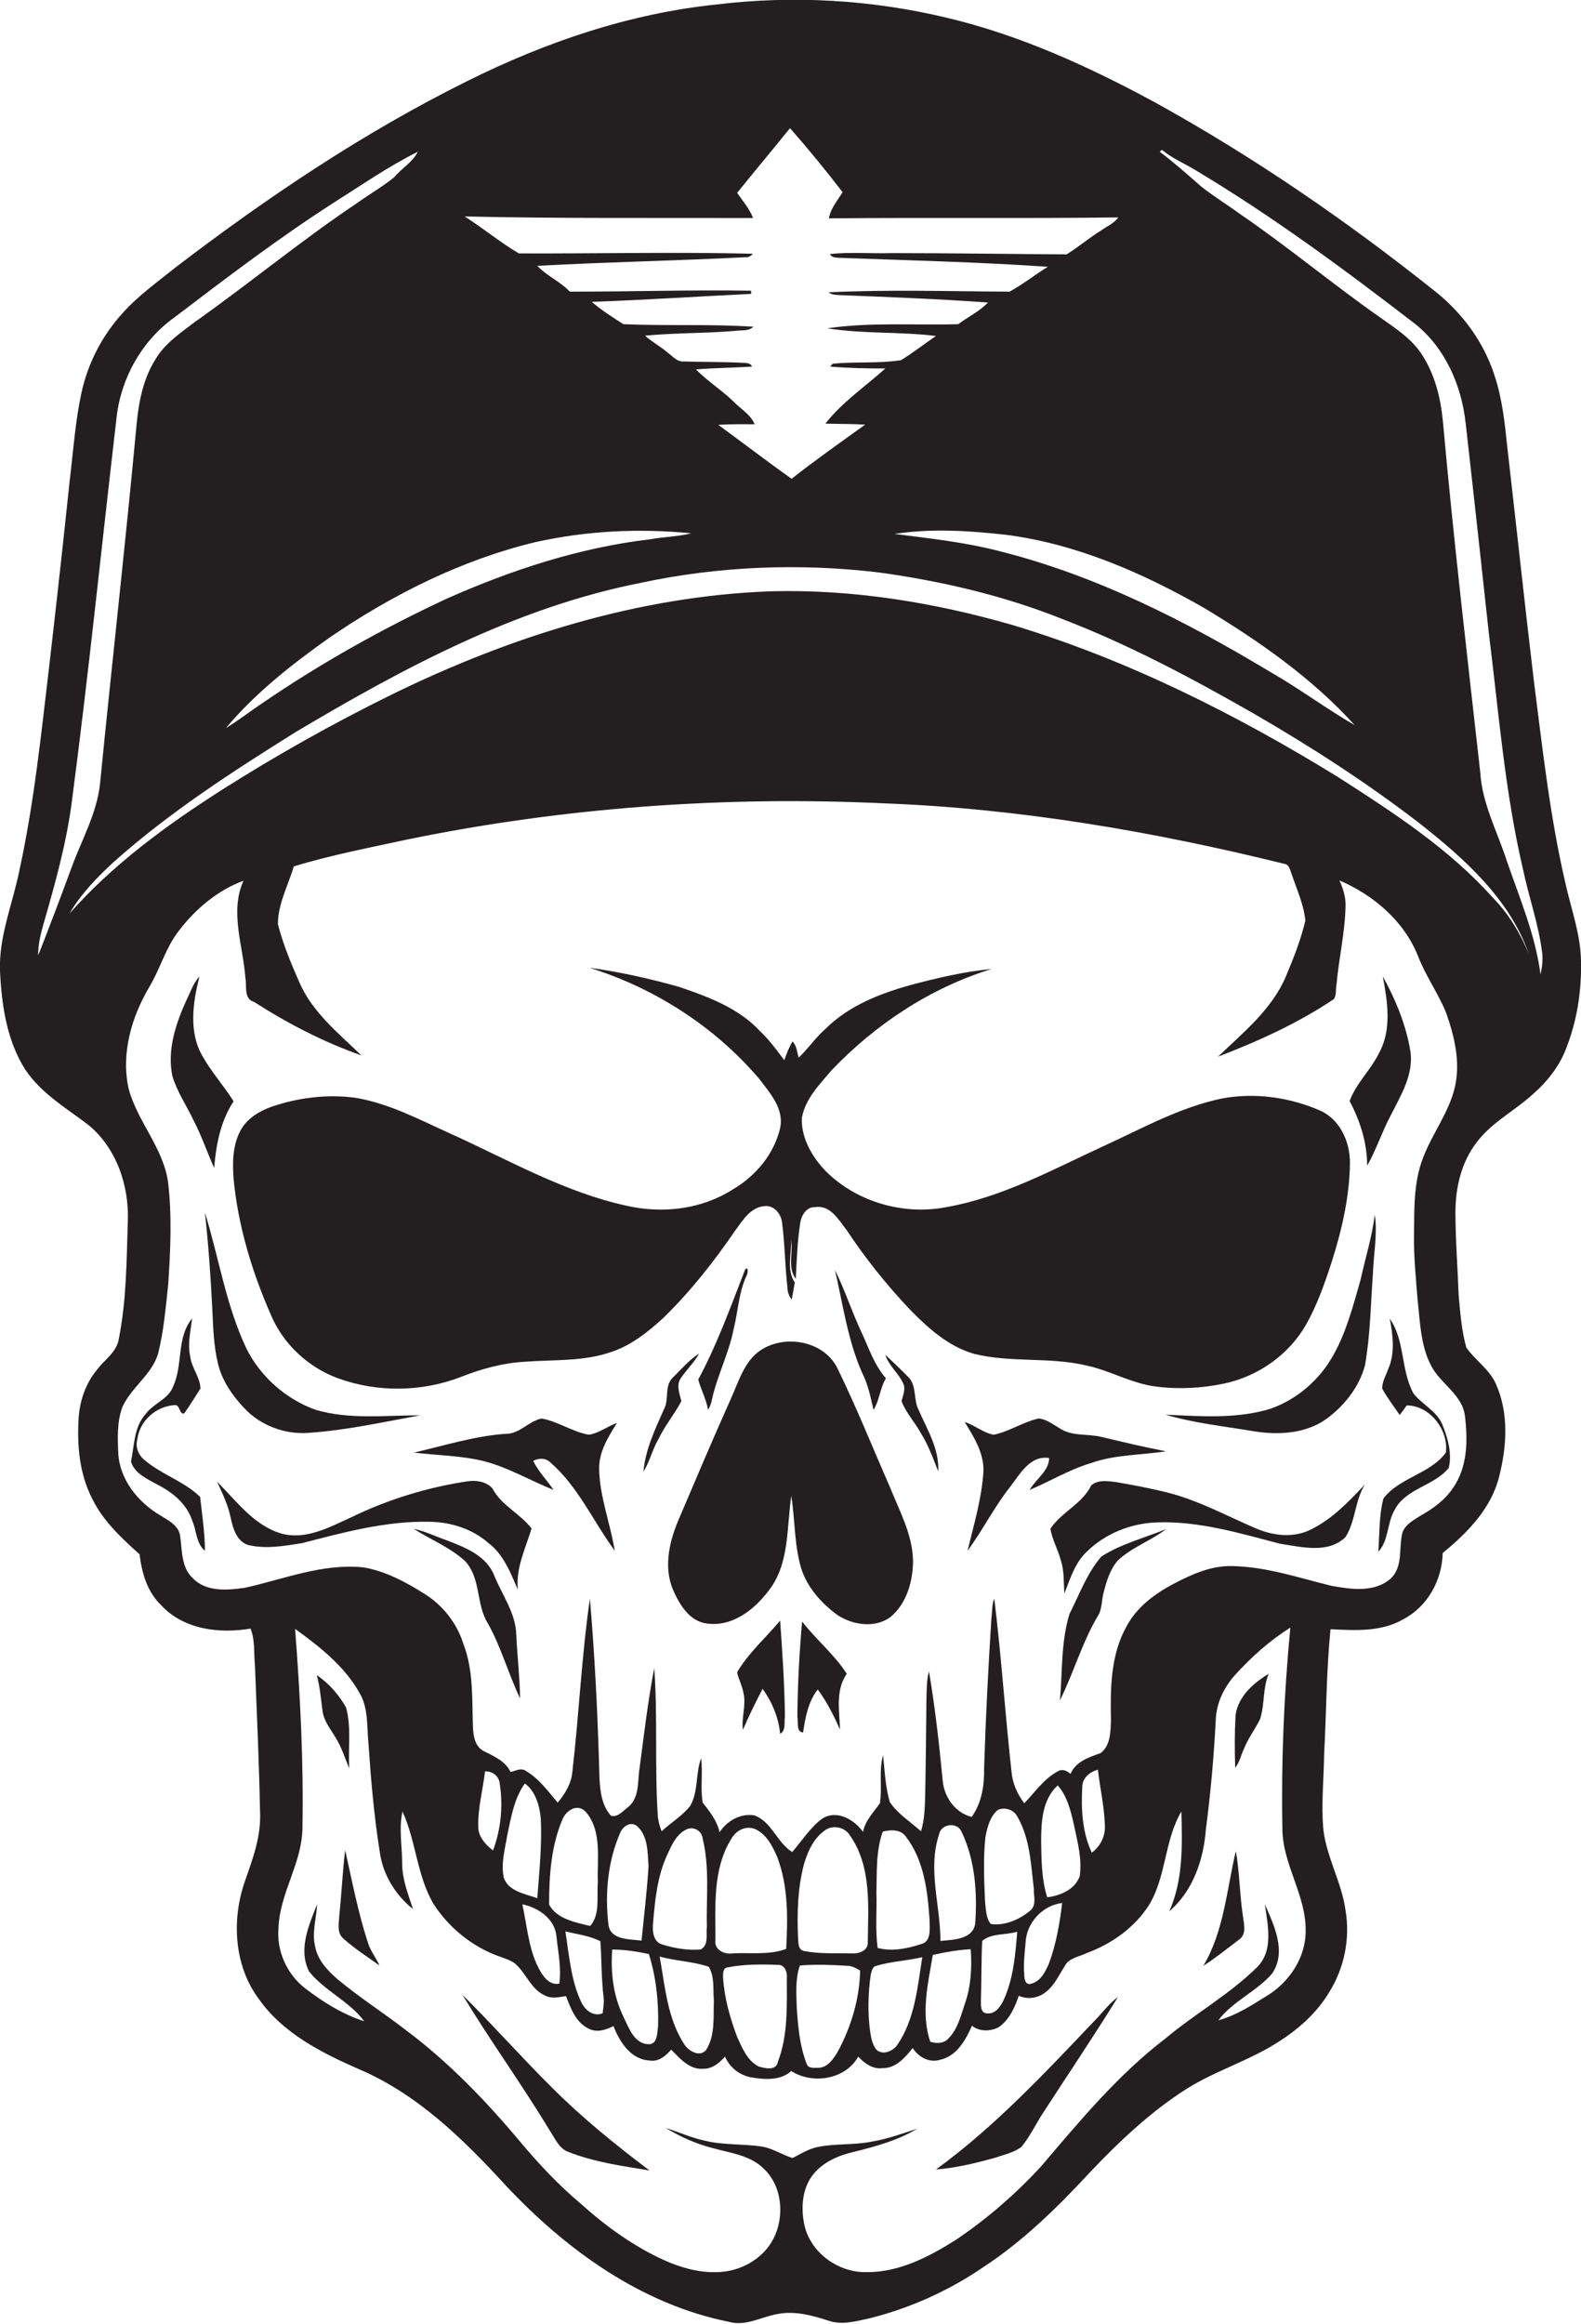
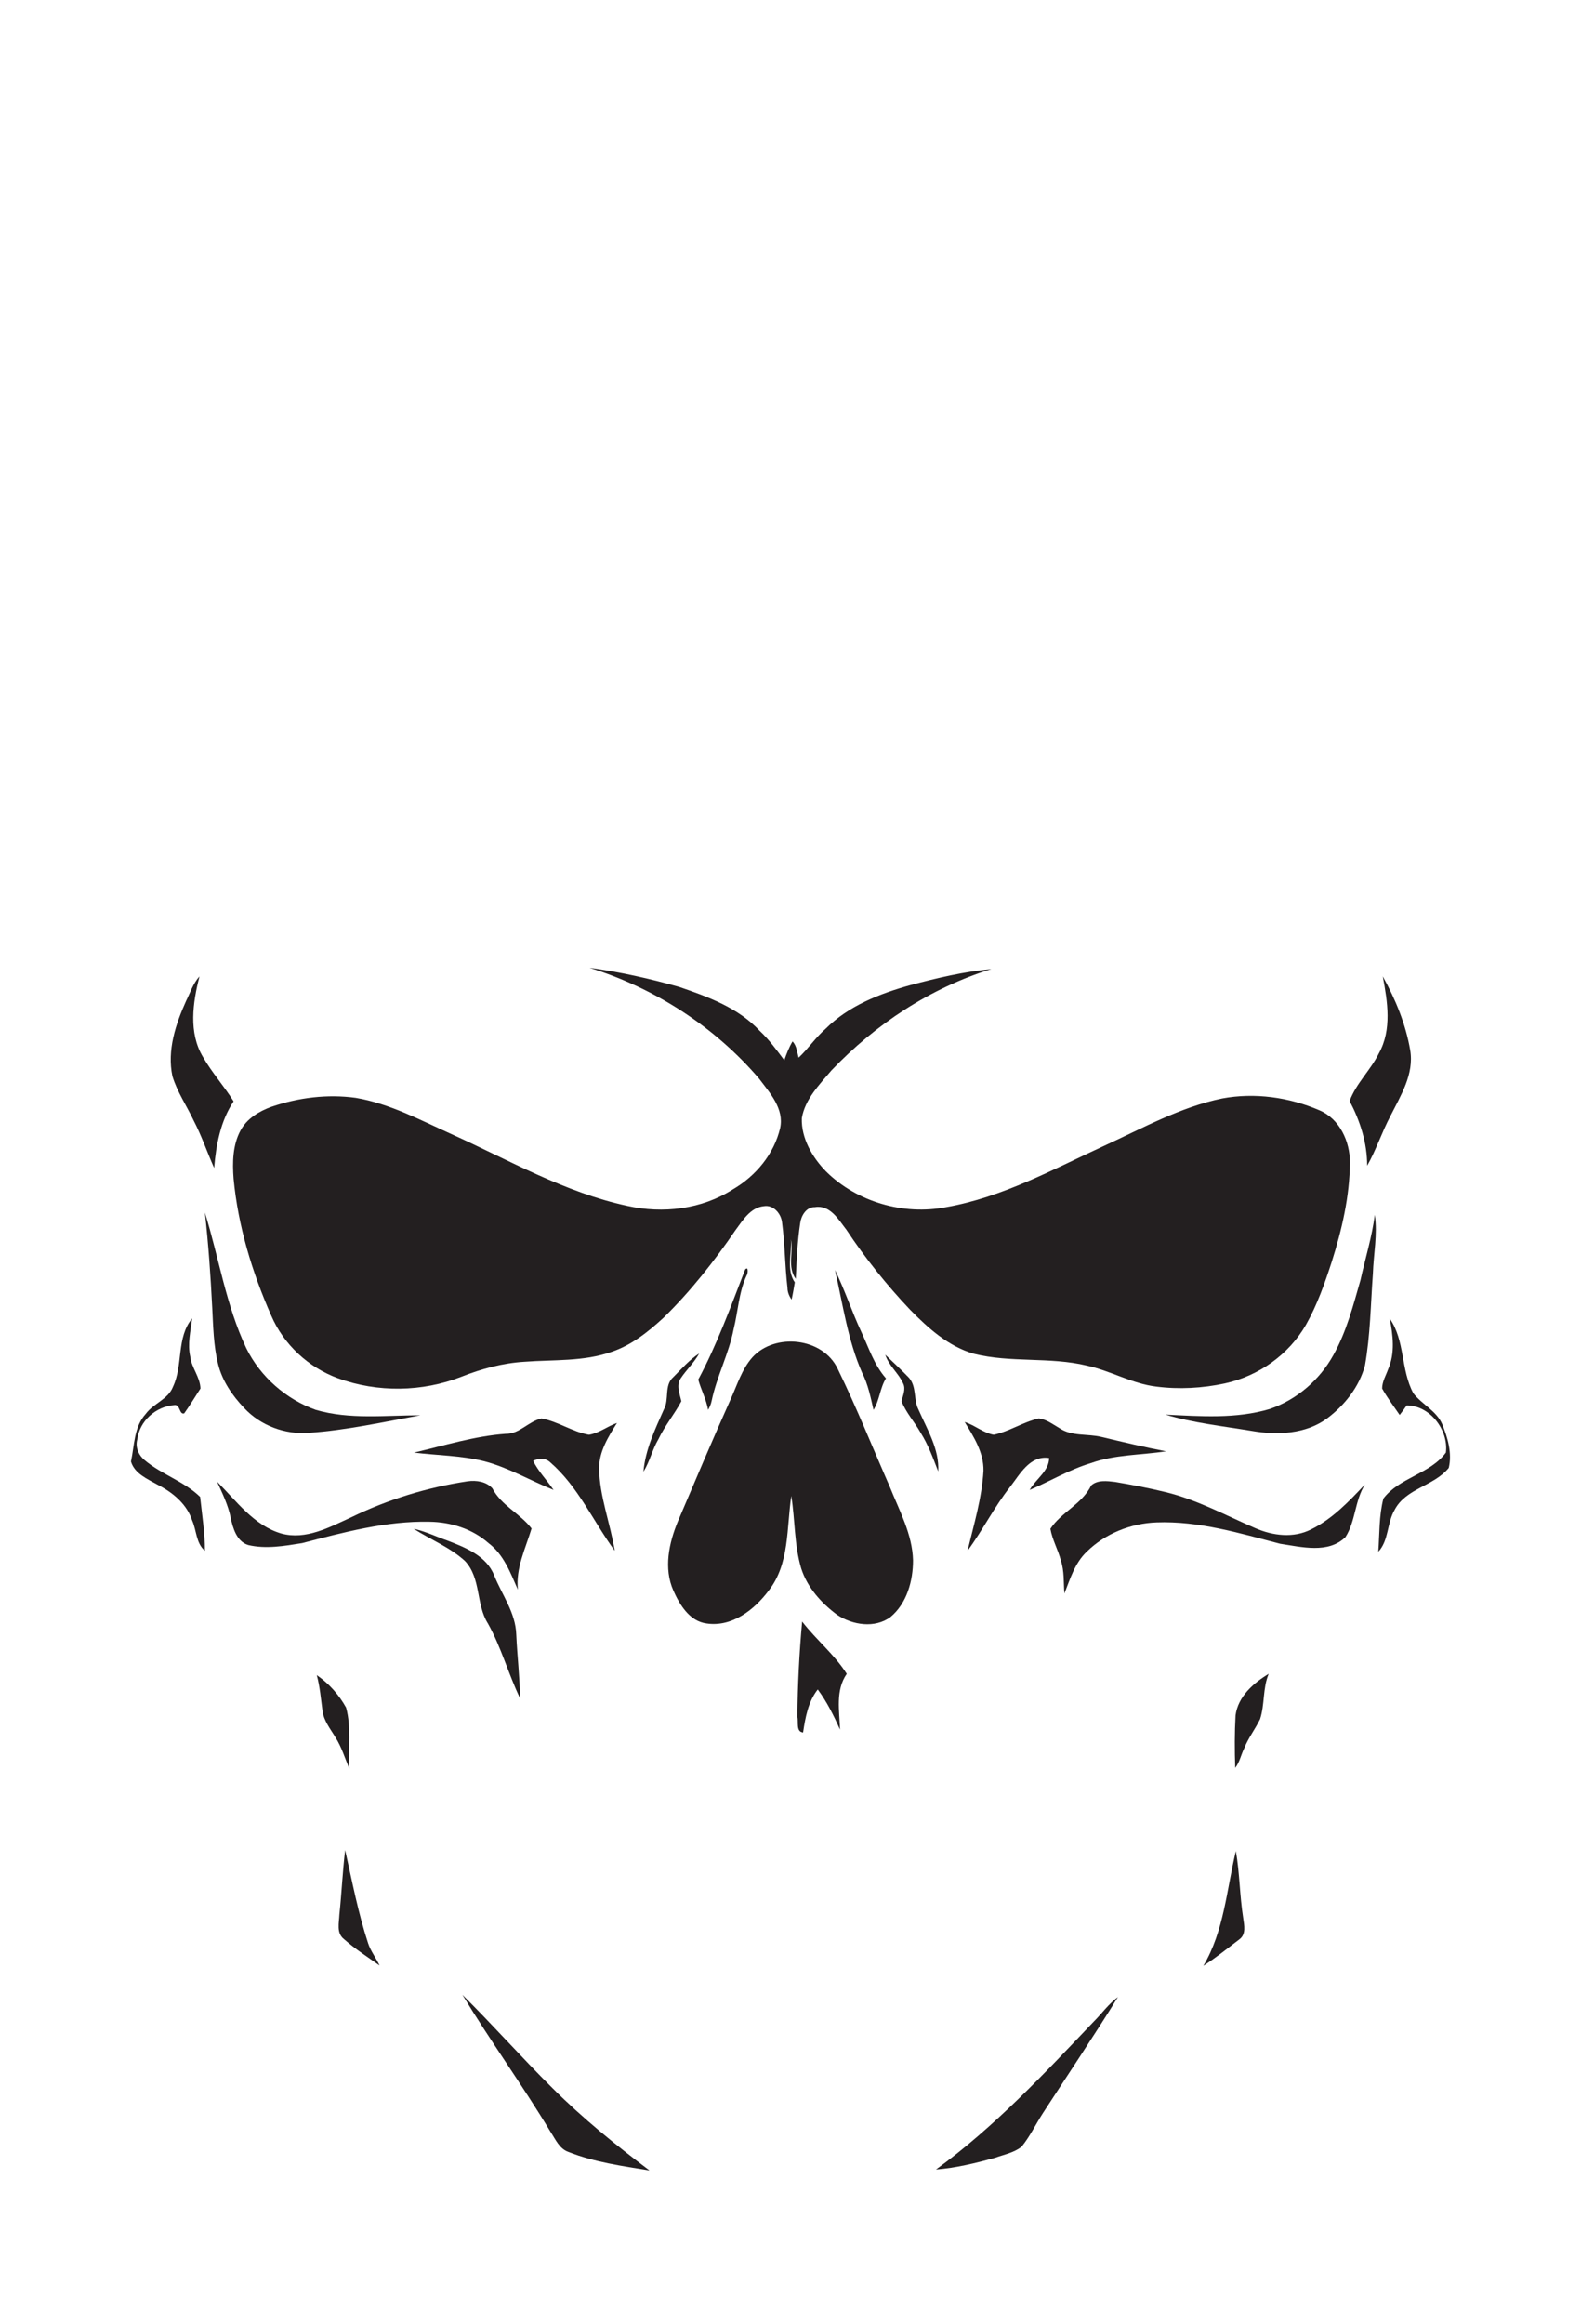
<svg xmlns="http://www.w3.org/2000/svg" version="1.1" id="Layer_1" x="0px" y="0px" viewBox="0 0 496.1 729.1" style="enable-background:new 0 0 496.1 729.1;" xml:space="preserve">
  <style type="text/css">
	.st0{fill:#231F20;}
</style>
  <g>
-     <path class="st0" d="M496.1,301.6c-0.1-8.6-3.2-16.7-5-25c-4.8-20.8-7.1-42-9.8-63.1c-2.9-24.3-5.5-48.7-8.3-73   c-0.8-7.7-1.6-15.5-4.1-22.9c-3.3-10.2-9.9-19.2-18.2-25.9c-27.8-22.2-57.3-42.5-88.5-59.7c-20.7-11.2-42.4-21.1-65.4-26.5   c-23.5-5.6-47.9-7-71.9-4.1c-27.3,2.8-53.7,11.8-78.2,24C114.2,41.5,84,61.8,55.2,83.8c-5.7,4.6-11.8,8.9-16.7,14.4   c-6.5,7.1-11,15.9-13,25.3c-1.9,8.9-2.5,18-3.6,27c-2,19.1-4.1,38.1-6.3,57.1c-2.6,21.9-4.8,43.8-9.5,65.4   C4,283.5-0.4,293.7,0,304.6c0.5,10.6,2.1,21.8,7.9,30.9c4.9,7.4,12.7,12,19.7,17.3c9,7.3,13,19.3,12.5,30.6   c-0.4,12.2-0.4,24.5-2.8,36.5c-0.6,4.4-4.7,6.7-7,10c-3.4,4.1-5.2,9.4-5.6,14.6c-0.6,8.8,0.2,17.9,4.3,25.8   c3.4,6.9,9.1,12.2,14.8,17.3c0.7,5.9,2.4,11.8,6.8,16c7,7.6,18.3,9,28,7.3c1.5,3.6,1,7.7,1.4,11.5c0.6,15.3,1.3,30.6,1.6,45.9   c0.4,7.7-2.3,14.9-4.8,22c-4.1,11.9-3.4,26.1,4.2,36.5c7.6,11,19.9,17.2,31.8,22.4c18.2,7.8,32.6,21.9,45.8,36.3   c18.9,20.2,42.6,37.4,70.2,42.9c5.3,1.5,10.3-1.7,15.4-2.5c5.3-1,10.7,0.5,15.7,2.1c4.2,1.5,8.7,0.2,12.9-0.7   c12.8-3.2,25-8.7,35.8-16.1c12.5-8.2,23.2-18.7,33.3-29.6c9.3-9.8,19.2-19.2,30.6-26.4c8.8-5.5,19-8.6,27.8-14.1   c6.7-4.1,12.9-9.5,16.9-16.3c4.7-7.6,6.5-16.8,5-25.6c-1.2-8.6-5.8-16.3-6.9-24.9c-0.8-8,0.1-16,0.2-24c0.7-13,0.7-26.1,2-39.2   c7.7,0.4,15.9,0.9,22.8-3.1c7.7-4,12.2-12.3,12.4-20.8c7.7-6.3,15.2-13.9,17.7-23.9c2.4-9.4,3.1-19.8-0.9-28.9   c-2-4.8-6.6-7.6-9.4-11.7c-1.5-5.4-1.9-11-2.4-16.5c-0.3-8.6-1-17.3-1-25.9c0-7.8,1.9-15.9,6.8-22.1c4.8-6.3,12.1-9.9,17.8-15.2   c4.5-4,8.4-9,10.4-14.8C494.9,319.9,496.3,310.7,496.1,301.6z M236.3,68.4c-1.1-2.9-3.2-5.3-5-7.9c5.5-6.8,11.1-13.5,16.6-20.3   c5.7,6.5,11.2,13.2,16.5,20.1c-1.6,2.6-3.8,5.1-4.3,8.2c30.3-0.3,60.6,0.1,90.8-0.3c-1.3,1.9-3.6,2.8-5.4,4.1   c-3.7,2.3-7.1,5.2-10.8,7.5c-18.3-0.1-36.6-0.4-54.9-0.4c-6.5,0.2-13-0.4-19.4,0.3c0.7,1.3,2.2,1.1,3.5,1.2   c21.6,0.8,43.3,1.3,64.9,2.8c-4.1,2.5-7.8,5.5-12,7.8c-18.9-0.1-37.9-0.7-56.8,0.2c1.1,0.9,2.6,0.8,3.9,0.9   c15.4,0.6,30.8,1.2,46.1,2.3c-2.6,2.8-6.3,4.5-9.3,6.8c-13.7,0.4-27.5-0.7-41.1,1.3c11.3,1.8,22.8,1,34.1,2.4   c-3.7,2.5-7.2,5.3-11,7.6c-7.1,1.1-14.3,0.4-21.4,1.1c-0.2,0.2-0.6,0.7-0.8,0.9c5.8,0.5,11.5,0.6,17.3,0.6   c-6.3,5.7-13.5,10.5-18.8,17.3c4.2,0.1,8.4,0.1,12.5,0.3c-7.8,5.6-15.6,11.1-23.1,17c-7.8-5.5-15.3-11.3-23-16.9   c3.8-0.3,7.6-0.2,11.4-0.2c-1.2-3-4.4-4.8-6.6-7.1c-3.7-3.6-8.2-6.4-11.8-10.1c5.9-0.5,11.8-0.5,17.6-0.9c-0.6-1.3-2.1-1.1-3.3-1.2   c-6-0.3-12.1-0.2-18.1-0.4c-2.1,0.2-3.5-1.6-5-2.7c-2.3-2-5-3.4-7.2-5.4c9.4-0.9,18.9-0.7,28.3-1.5c1.9-0.3,4.2,0.2,5.7-1.3   c-13.6-0.9-27.2-0.2-40.8-0.8c-3.4-2.2-6.8-4.3-9.9-7c16.7-0.6,33.3-1.7,50-2.5v-1c-19-0.3-38,0.3-56.9,0.3   c-3-3.2-7.2-4.9-10.2-8.1c21.7-1.2,43.5-1.6,65.2-2.7c1,0.1,1.8-0.3,2.4-1.1c-24.5-0.6-49,0-73.4-0.1c-5.9-3.5-11.2-7.9-17-11.6   C176,68.6,206.2,68.3,236.3,68.4z M377.8,190.7c17.1,10.3,33.8,21.9,47.3,36.8c-9-5.2-17.4-11.5-26.5-16.7   c-26.6-16-54.7-30.3-85-37.9c-10.8-2.8-21.9-4-32.9-5.4c11.7-1.8,23.5-1,35.2,0.3C338,170.7,358.7,179.8,377.8,190.7z M216.9,167.3   c-4.3,1.1-8.7,1.1-13,1.9c-22.1,2.6-43.4,9.6-63.7,18.6c-20.2,9.4-39.8,20.4-58.2,33c-3.7,2.5-7.3,5.3-11.1,7.6   c9.2-11,20.7-20,32.4-28.3c19.7-13.5,41.4-24.4,64.6-30C184,166.5,200.6,165.7,216.9,167.3z M12,299.7c-0.1-3.4,0.8-6.8,1.7-10   c3.6-12.5,7.1-25,8.8-37.9c5.3-40.3,9.4-80.7,14.1-121c1.4-12.3,8-24,18.1-31.2c16.3-12.4,32.7-24.9,50-36   c8.7-5.5,17.2-11.4,26.4-16c-1.6,3.3-5.1,5.2-7.4,8c-3.7,3-7.9,5.4-11.8,8.2c-17.6,11.8-34,25.4-51.3,37.6   c-4.3,3.3-9,6.5-11.8,11.3c-3.8,6-5.2,13-5.9,20c-3.5,37.7-7.8,75.4-11.5,113.1c-1,9.4-5.8,17.7-9,26.5   C19.1,281.3,15.6,290.5,12,299.7z M397.4,626.2c-4.8,3-9.6,6.1-15.1,7.6c4.5-6,12-9,16.9-14.7c4.6-6.8,0.6-15.1-2.3-21.7   c0.9,6.5,2.8,14.4-2.4,19.7c-8.7,8.6-19.5,14.6-28.8,22.4c-14.9,11.4-26.9,25.9-39,40.1c-8,8.7-17,16.5-26.8,23.1   c-8.4,5.3-17.8,10.2-28,10.1c-9,0.2-17.9-6.3-19.6-15.3c-1-5.3-0.5-11.3,3-15.5c3.1-3.8,7.8-5.8,12.5-6.9c6.9-1.7,13.9-3.6,20-7.3   c-4.6,1.5-9.2,3.2-14,4c-5.6,1.2-11.4,0.6-17,1.7c-2.9,0.5-5.5,2.2-8.1,3.5c-3.3-1-6.3-3.1-9.7-3.6c-6-0.9-12.2-0.4-18.1-1.9   c-4.1-0.9-8-2.7-12-3.9c4.6,2.7,9.5,5,14.8,6.3c5.4,1.5,11.5,2.2,15.7,6.2c6.1,5.5,6.9,15.2,3.3,22.2c-3.3,6.5-10.6,10.4-17.7,10.5   c-5.7,0.2-11.3-1.4-16.5-3.7c-9.7-4.4-18.4-10.7-26.3-17.8c-6.9-5.8-13-12.3-18.8-19.2c-10.8-12.9-22.5-25.1-36-35.2   c-7.1-5.5-14.7-10.3-21.6-16.1c-3.1-2.7-6.1-5.9-6.9-10.1c-1.1-4.4,0.4-8.9,0.6-13.3c-2.6,6.6-6,14.2-2.5,21.1   c4.9,6.1,12.6,9.3,17.3,15.6c-6.8-2.2-12.9-6-18.5-10.3c-5.8-4.4-9.1-11.9-8.4-19.1c0.4-10.8,7.3-20.1,7.5-31   c0.4-20.9-0.7-41.8-2.3-62.7c7.6,5.5,15.4,11.6,20.1,19.9c2.9,4.7,2.4,10.5,2.9,15.8c0.8,11.7,1.8,23.5,3.7,35.1   c1.1,6.7,5,12.9,10.3,17.1c-1.5-4.6-3.4-9.3-3.4-14.2c0-5.4-1.1-11,0.1-16.4c4.3,9.4,4.5,20.2,9.8,29.1   c4.9,7.5,12.2,13.4,20.7,16.4c1.6,0.6,3.3,1.1,4.7,2.1c3.6,3,5.1,8.3,9.7,10.2c2,1,4.3,0.4,6.4,0.1c1.5,3.9,3.2,8.5,7.3,10.3   c2.5,1.2,5.3,0.3,7.6-0.9c1.9,4.9,5.4,10.5,11.3,10.8c2.8,0.5,5.1-1.4,6.8-3.4c2.8,2.8,5.8,6.4,10.2,6c2.8,0,5-1.9,6.7-3.8   c1.5,3.4,4.5,5.8,8.2,6.5c4.2,0.7,9.2,1.1,12.6-2c6.6,4.3,17,2.7,21-4.5c2,2.1,4.5,4,7.6,3.6c4.2,0.1,7.1-3.3,9.5-6.3   c1.8,2.8,5.1,4.7,8.5,3.7c5.3-1.1,8.1-6.2,10.1-10.7c2.3,1.9,5.8,1.8,8.3,0.5c3.4-2.3,5.1-6.2,6.4-9.9c2.8,1.3,6.2,0.7,8.5-1.2   c2.7-2.1,4.1-5.3,5.9-8.1c1.3-2.6,4.5-2.9,6.9-4.1c7.9-2.9,15.2-8.1,19.7-15.3c5.3-9,4.7-20.1,10-29.1c0.3,10.5,0.6,21.5-3.8,31.3   c7.5-6.4,10.8-16.3,11.5-25.8c1.5-11.4,2.5-22.8,3.1-34.3c0.2-5.3,2.6-10.2,6.1-14.1c5.1-5.6,10.8-10.7,17.3-14.8   c-2,20.9-2.9,41.9-2.5,63c0,11.2,7.4,20.8,7.3,32C409.8,614,404.6,621.9,397.4,626.2z M152.2,555.7c2.3-0.1,4.4,1.5,4.6,3.8   c1.1,7,0.4,14.4-2.1,21c-2.2-1.7-4.3-3.9-4.6-6.8C149.8,567.6,151.5,561.7,152.2,555.7z M187.6,590.6c-0.4,4.5,0.8,9.9-2.4,13.6   c-4.6-1.1-10.5-2.2-12.9-6.7c0-8.9,0.6-18.2,4.1-26.5c1.1-3,4.8-5.5,7.5-2.5C189,574.6,187.3,583.2,187.6,590.6z M188.4,609   c0.4,5.9,0.3,11.8,1,17.6c0.2,1.7-0.1,3.3-0.3,5c-2.9,1.2-5.6-1.1-6.7-3.5c-3.3-6.9-3.8-14.8-5-22.2   C181,606.8,184.9,607.2,188.4,609z M174.6,607.4c0.5,4.9,1.6,9.9,0.9,14.9c-3.2,0.6-5.2-2.4-6.5-4.9c-3.2-6.2-3.6-13.3-5.1-20   C168.8,598.4,174.1,601.9,174.6,607.4z M168.6,595.5c-3.8-1.4-9-2.1-10.5-6.4c-1-4.5,0.4-9.1,1.1-13.5c1.2-5.5,2.1-11.4,5.5-16.1   c3.4,2.5,4.6,7,5,11C170.1,578.9,169.2,587.2,168.6,595.5z M221.5,643.2c-2,2.2-5.2,0.3-6.6-1.6c-5.5-8.2-6.2-18.4-7.9-27.8   c5,1.4,10.4,1.5,15.4,3.2c1.9,3.2,1.3,7.1,1.6,10.6C223.8,632.8,224.5,638.6,221.5,643.2z M221.8,604.5c-0.3,2.3,0.7,5.8-2,7.1   c-4.1,0.3-8.2-0.4-12-1.6c-2.8-0.8-3.1-4-2.9-6.4c0.6-7.3,1.3-14.8,4.4-21.6c1.4-3,2.8-6.4,5.9-8c2.3-1.2,5,0.2,5.3,2.8   C222.7,585.8,221.6,595.3,221.8,604.5z M206.5,635.6c-0.3,2-0.1,5.6-2.8,5.7c-4.7,0-6.4-5.2-8.1-8.7c-3.2-6.5-4-13.8-3.5-21   c3.8,0,7.7,0.6,11.5,1.4C205.9,620.2,206.7,628.1,206.5,635.6z M201.3,608.8c-3.7-0.5-9.9-0.1-10.4-5.2c-1.1-9.6-0.2-19.7,3.7-28.6   c0.8-2,3.1-3.6,5.1-2.3c3.7,3.1,3.5,8.4,3.8,12.8C203,593.3,202.1,601.1,201.3,608.8z M229.4,577c1.4-2.6,4.3-4.3,7.3-3.3   c3.7,1.5,5.7,5.4,7.2,8.9c3.5,9.2,3.3,19.2,2.8,28.8c-5.4,2-11.3,1.1-16.9,1.4c-2.6,0.4-5.8-1.2-5.3-4.2   C224.5,598,223.6,586.4,229.4,577z M244.1,646.8c-0.5,2.9-4,2.1-6,1.5c-3.6-1.8-5.2-5.8-6.8-9.3c-2.2-5.9-4-12.1-4.4-18.5   c0-1.2-0.2-3.1,1.4-3.3c5.1-1,10.4-1,15.6-0.8c2.3-0.2,3.2,2.2,3,4.1C246.9,629.3,247.3,638.4,244.1,646.8z M251,616.6   c5-0.4,10-0.2,14.9,0.1c1.5,0,2.8,0.8,4,1.5c-0.2,8.9-2.8,17.6-7,25.4c-1.4,2.3-3.1,5-6.1,5.1c-1.3,0-3.2,0.3-3.7-1.3   c-2.2-5.7-2.7-11.8-3.1-17.7C249.9,625.3,249.5,620.8,251,616.6z M252.2,585.1c1.2-4.3,3.2-8.7,7.1-11.2c2.5-1.4,5.9-0.6,7.4,1.9   c6.9,9.8,5.7,22.4,5.6,33.7c0,2.7-3.2,3.5-5.3,3.3c-4.8-0.1-9.7,0.2-14.5-0.7c-2.3-0.3-1.9-2.9-2.1-4.6   C250.1,600.1,250.3,592.5,252.2,585.1z M275,593.6c0.2-6.3-0.2-12.9,2-19c2.4-0.6,5.5-0.8,7.2,1.5c5.8,7.5,6.9,17.3,7.5,26.4   c0,2.6,0.6,6.6-2.7,7.4c-4.3,1.4-9.1,2.4-13.6,1.2C274.6,605.3,275.2,599.4,275,593.6z M304.6,611.5c0.4,5.7,0.1,11.6-1.8,17   c-1.3,3.8-2.2,7.9-5.1,10.9c-1.4,1.7-3.9,1.8-5.8,1.1c-3-8.8-0.7-18.3,0.8-27.2C296.6,612.4,300.6,611.7,304.6,611.5z M294.7,575.4   c0.6-3.3,5.7-3.9,7-0.8c4.3,8.9,5,19.2,4.3,28.9c-0.8,5-6.9,5-10.9,5.4C295.1,597.7,291,586.3,294.7,575.4z M275,616.7   c4.7-1.4,9.7-1.6,14.4-2.7c-1.5,9.4-2.3,19.5-7.9,27.6c-1.4,1.9-4.4,3.2-6.4,1.5c-1.3-1.5-1.7-3.5-2-5.4c-0.9-6-0.7-12.1,0.1-18.1   C273.5,618.5,273.7,616.9,275,616.7z M333.3,597c-0.8,6.5-1.9,13-4.2,19.1c-1.1,2.5-2.6,5.5-5.5,6.2c-1.8,0.7-2.2-1.5-2.2-2.8   c-0.3-3.3,0.1-6.6,0.4-9.9C322,603.3,327.1,597.7,333.3,597z M326.7,577.5c0-6.1,0.4-13,5.2-17.4c3,3.4,4.1,8,5.1,12.4   c1.1,5.3,2.6,10.7,1.8,16.1c-1.5,4.2-6.1,6.1-10.2,6.6C326.8,589.5,326.8,583.5,326.7,577.5z M323.5,599.2c-3.4,2.9-8,5-12.6,4.4   c-1.6-2-1.5-4.7-1.8-7c-0.3-6.7-0.6-13.5,0.1-20.2c0.6-3.1,1.4-6.5,3.9-8.6c2.2-1,5.1-0.1,6.2,2.2c3.9,6.8,4.2,14.9,5.1,22.5   C324.3,594.7,325.3,597.4,323.5,599.2z M319.2,606c-0.6,7.3-1.2,14.8-4.3,21.5c-1,2-2.6,4.5-5.3,4.1c-2-0.1-1.8-2.7-1.8-4.1   c0.2-6.2,0.1-12.4,0.4-18.6C311.1,606.4,315.7,607.1,319.2,606z M339.6,560.6c0-2.8,2.4-4.8,4.9-5.4c0.7,5.8,2,11.5,2.2,17.4   c0.2,3.4-1.4,6.6-4.1,8.6C339.6,574.9,339.2,567.5,339.6,560.6z M456.6,340.7c-1.8,8.2-7.2,14.9-10.1,22.6   c-3,7.8-2.7,16.2-2.8,24.3c-0.1,6.7,0.6,13.3,1.1,19.9c0.8,7,0.9,14.4,4.2,20.8c2.9,5.8,10,9.2,10.7,16.1   c0.9,7.5,0.8,15.8-3.7,22.3c-2.5,3.8-6.2,6.5-10.1,8.7c-2.2,1.4-4.8,2.7-5.8,5.3c-1.3,4.8,0.3,10.7-3.7,14.5   c-5.1,4.5-12.5,3.4-18.6,2.3c-10.2-2.5-20.4-6-31.1-6.2c-6.6-0.2-12.8,2.6-18.5,5.6c-5.9,3.1-11.5,7.3-14.7,13.3   c-5,8.9-5.1,19.4-4.9,29.3c-0.1,3.6-0.1,8.2-3.3,10.5c-3.7,1.3-7.7,2.6-9.4,6.5c-1.1-1-2.6-1.7-4-0.8c-4.3,2.3-7.1,6.5-10.5,10   c-2.2-2.9-3.7-6.3-4-9.9c-2-18.1-3.2-36.2-5.4-54.3c-0.8,1.9-0.6,4-0.9,6c-1,15.7-1.8,31.4-2.3,47.1c0.1,5.4-0.7,10.9-3.9,15.4   c-5.2-1.3-8.7-6.3-9.1-11.5c-1.1-11.4-2.4-22.9-4.3-34.2c-0.8,3-0.7,6.1-0.8,9.2c-0.1,10-0.2,20.1-0.4,30.1   c-0.1,3.6-0.2,7.3-1.3,10.9c-3.3-3-7.3-5.4-9.8-9.2c-1.4-4.8-1.6-9.8-2.1-14.7c-1.4,4.9-0.2,10.1-1,15.1c-2,2.9-4.6,5.4-5.3,9   c-2.8-4-8.4-7.1-12.9-4.1c-3.7,2.8-6.3,6.9-9.3,10.4c-4.7-2.8-6.4-9.5-11.9-11.5c-4.3-0.7-8.6,1.7-10.9,5.3   c-0.8-3.6-3.1-6.5-5.3-9.3c-0.8-4.6,0.1-9.3-0.5-13.9c-1.8,4.8-0.8,10.3-3.4,14.9c-2.5,3.2-6.1,5.3-9,8c-0.6-1.6-1.1-3.3-1.2-5   c-1-15.4,0-30.8-1.1-46.2c-2,10.3-3.2,20.8-4.6,31.3c-0.7,4.1,0.1,9.3-3.6,12.3c-1.5,1.1-3.3,3.4-5.4,2.7   c-2.9-3.2-3.4-7.8-3.6-11.9c-0.5-18.8-1.4-37.5-3-56.2c-2.6,18-3.4,36.2-5.5,54.3c-0.3,3.7-2.3,7-4.6,9.7c-3.1-3.6-5.9-7.6-10.1-10   c-1.5-1-3.2,0.1-4.7,0.4c-1.6-3.4-5.1-4.9-8.3-6.5c-2.9-1.4-3.4-4.9-3.5-7.7c-0.3-8.7,0.2-17.7-3-26c-2-6.4-6.3-11.9-11.9-15.5   c-6-3.8-12.4-7.3-19.5-8.5c-12.8-1.3-24.9,3.7-37.1,6.4c-5.5,0.8-12.2,1.4-16.4-3c-3.7-3.4-3.3-8.8-4-13.4   c-0.5-3.2-3.7-4.7-6.2-6.3c-7-4.1-12.8-11.3-13.2-19.6c-0.2-4.8-0.4-9.8,1.3-14.4c2.8-6.2,9.2-10.1,11.2-16.7   c1.8-7.2,2.4-14.6,3.2-22c0.7-10.7,1.2-21.5-0.1-32.1c-1.6-10.6-9.5-18.7-12.3-28.9c-2.5-11,0.8-22.5,6.4-32   c3.5-5.8,5.2-12.5,9.4-17.8c5.2-6.8,12.1-12.6,20.2-15.6c-4.4,9.8-0.1,20.4,0.6,30.5c0.5,2.6-0.6,6.5,2.7,7.5   c10.6,6.8,21.8,12.6,33.7,16.8c-7.2-7-15.4-13.5-19.5-23c-2.6-5.9-5.1-11.9-6.7-18.2c0-6.3,3.2-12.1,5-18.1   c11.8-3.6,23.9-5.9,35.9-8.5c48.9-10,99-13.6,148.9-11.3c42.6,1.6,84.7,8.8,126,19c1.6,0.2,1.8,2,2.3,3.2c1.6,4.8,3.8,9.5,4.3,14.6   c-1.4,6-3.7,11.8-6.1,17.5c-4.4,10.4-13.4,17.6-21.3,25.2c12.7-4.9,25.1-10.5,36.4-18.1c0.8-1.4,0.5-3.2,0.8-4.7   c0.7-8,2.6-15.9,2.8-24c0.2-3-0.7-5.8-1.9-8.5c10.7,4.6,20.2,12.7,24.6,23.6c2.4,6.3,6.4,11.8,8.9,18   C456.3,324.9,458.3,332.9,456.6,340.7z M468.6,281.8c-13.8-15.5-31.4-26.9-48.7-38c-32-19.7-66-36.8-102.1-47.7   c-24.6-7.1-50.3-11.3-76-10.6c-41.4,1.5-81.7,14.2-118.7,32.3c-18.5,9.1-36.5,19.2-53.8,30.2c-17.2,11-33.9,23.2-47.5,38.6   c3.6-6.2,8.7-11.4,13.9-16.2c17.5-15.6,37.2-28.3,57-40.7c33.8-20.1,69.2-39.1,108.1-46.8c24.6-5.3,50.1-6.3,75.1-3.3   c19.5,2.7,38.9,7.2,57.2,14.5c20.9,8,40.8,18.6,60.2,29.7c18,10.4,35.5,21.7,51.9,34.3c14.1,11.1,28.4,23.7,34.5,41.1   C477.1,292.9,473.5,286.8,468.6,281.8z M483.4,305.7c-1.6-12.3-6.5-23.8-10.5-35.4c-3-9.3-7.8-18.1-8.4-27.9   c-4.1-36.6-8.4-73.2-11.7-109.9c-0.7-7.5-2.5-15-6.7-21.4c-3.3-5-8.5-8.3-13.3-11.7c-14.8-10.4-28.7-22-43.6-32.2   c-4.1-3-8.4-5.6-12.3-8.7c-4.2-3.7-8.5-7.5-13-10.9l0.7-0.6c3.1,2.6,6.9,4.2,10.4,6.3c24.1,14.4,46.7,31.1,68.9,48.2   c9.5,7.5,14.7,19.3,16,31.2c2.5,22,4.9,44.1,7.3,66.1c3.1,24.7,5,49.6,10.7,73.9c1.8,8.7,4.9,17.2,6,26.1   C484.2,301.1,483.9,303.4,483.4,305.7z" />
    <path class="st0" d="M341,428.4c7.5,1.6,14.2,5.7,21.9,6.6c7.1,0.9,14.4,0.5,21.4-1c10.6-2.3,20.1-9,25.5-18.4   c3.5-6.2,5.9-13,8.1-19.8c3.2-10.1,5.6-20.5,5.7-31.1c0-6.6-3.2-13.7-9.6-16.4c-9.5-4.1-20.3-5.6-30.5-3.7   c-13.1,2.7-24.9,9.3-36.9,14.8c-16.1,7.4-32,16.2-49.7,19.3c-13.4,2.6-28-1.6-37.7-11.2c-4.3-4.4-7.8-10.4-7.6-16.7   c1-6,5.5-10.5,9.3-15c13.8-14.5,31.1-25.9,50.2-31.8c-8.6,0.8-17,2.8-25.3,5c-9.7,2.7-19.5,6.5-26.8,13.8c-3.1,2.7-5.4,6.2-8.4,9   c-0.5-1.8-0.6-3.7-1.9-5.1c-1.1,1.8-1.9,3.9-2.6,5.9c-2.4-3.2-4.8-6.5-7.7-9.2c-6.7-7.2-16.2-10.7-25.3-13.8   c-9.2-2.6-18.6-4.7-28.1-6c20.5,6.4,39.3,18.5,53.2,34.8c3.4,4.5,7.9,9.4,6.6,15.5c-1.9,8.1-7.6,15-14.8,19.2   c-9.8,6.3-22,7.7-33.2,5.2c-19.5-4.2-37-14.3-55.1-22.5c-9.8-4.4-19.4-9.6-30.1-11.4c-8.8-1.2-17.9-0.1-26.4,2.8   c-3.9,1.4-7.7,3.7-9.7,7.4c-2.5,4.6-2.6,10.1-2.2,15.2c1.4,14.8,5.8,29.3,11.8,42.9c3.9,9.1,11.7,16.3,21,19.7   c12.4,4.5,26.4,4.3,38.7-0.5c6.3-2.5,13-4.3,19.8-4.7c9.1-0.7,18.5,0,27.3-3.1c6.3-2.1,11.5-6.3,16.3-10.7   c8.5-8.3,15.9-17.7,22.6-27.5c2.3-3.1,4.7-7.1,8.9-7.5c3-0.5,5.4,2.3,5.7,5.1c0.9,6.8,0.9,13.7,1.7,20.5c0,1.3,0.5,2.6,1.3,3.7   c0.4-1.8,0.7-3.6,1-5.4c-2.7-3.9-0.9-9.1-1.2-13.5c0.8,4.1-1.2,8.7,1.5,12.4c0.3-5.8,0.5-11.7,1.4-17.5c0.3-2.3,1.9-5.1,4.6-5   c4.8-0.8,7.4,3.9,9.9,7.1c5.9,8.9,12.6,17.3,20,25.1c5.7,5.8,12,11.5,20,13.8C317.2,427.6,329.4,425.6,341,428.4z" />
    <path class="st0" d="M60.8,351.6c2.5,4.8,4.2,9.9,6.4,14.8c0.6-7.3,2-14.7,6.1-20.9c-3-4.8-6.8-9-9.6-13.9   c-4.6-7.6-3.2-17.1-1.1-25.3c-2,2.2-2.9,5.1-4.2,7.7c-3.3,7.3-6,15.5-4.3,23.6C55.6,342.6,58.6,346.9,60.8,351.6z" />
    <path class="st0" d="M436.3,350.1c3.2-6.4,7.5-13.1,6.2-20.7c-1.4-8.1-4.6-15.9-8.6-23.1c1.5,7.9,2.9,16.7-1.2,24.1   c-2.6,5.3-7.2,9.5-9.2,15c3.3,6.3,5.5,13.1,5.5,20.3C431.8,360.8,433.6,355.2,436.3,350.1z" />
    <path class="st0" d="M76.6,441.7c5.1,5.5,12.8,8.4,20.3,7.8c11.8-0.8,23.4-3.4,35-5.5c-10.9,0-22.2,1.4-32.8-1.7   c-9.3-3.3-17.4-10.4-21.8-19.3c-6.4-13.5-8.6-28.4-13-42.6c1.1,10,1.8,19.9,2.3,29.9c0.3,5.8,0.4,11.8,1.8,17.5   C69.7,433.2,72.9,437.8,76.6,441.7z" />
    <path class="st0" d="M426.9,401.6c-2.3,8-4.4,16.2-8.5,23.5c-4.3,7.8-11.5,14-19.9,16.9c-10.6,3.2-21.9,2.3-32.8,1.8   c8.8,2.6,18,3.6,27.1,5.1c8,1.4,16.9,1,23.6-3.9c5.5-4.1,10.1-9.9,11.9-16.6c1.7-9.5,1.8-19.2,2.5-28.8c0.2-6.2,1.5-12.3,0.6-18.5   C430.5,388.1,428.4,394.8,426.9,401.6z" />
    <path class="st0" d="M223.3,439.5c1.6-7.7,5.4-14.8,6.9-22.5c1.4-5.6,1.6-11.6,4.1-16.9c0.4-0.5,0.6-3.1-0.5-1.8   c-4.5,11.6-8.8,23.5-14.7,34.5c0.9,3.2,2.5,6.2,3.1,9.5C222.7,441.4,223.1,440.5,223.3,439.5z" />
    <path class="st0" d="M274.1,442.3c1.9-3,2-6.8,3.9-9.9c-3.7-4.2-5.4-9.6-7.7-14.5c-3-6.4-5.2-13.2-8.3-19.5c2.5,10.8,4,22,8.5,32.2   C272.4,434.3,273.2,438.4,274.1,442.3z" />
    <path class="st0" d="M45.3,458c-1.9-1.6-2.9-4.1-2.2-6.5c0.7-5.8,5.9-10.3,11.6-10.7c1.9-0.3,1.5,3.1,3.1,2.6   c1.8-2.5,3.4-5.2,5.1-7.8c-0.1-3.6-2.8-6.5-3.2-10c-0.9-4,0.1-8,0.6-12c-5,6-2.8,14.6-6,21.4c-1.5,4-6.1,5.2-8.6,8.6   c-3.7,4.1-3.5,9.8-4.6,14.9c1.1,3.8,5.2,5.5,8.4,7.3c4.7,2.4,9.1,6,10.8,11.2c1.4,3.1,1.2,7.2,4,9.5c0-5.6-0.9-11.3-1.5-16.9   C57.8,464.7,50.7,462.6,45.3,458z" />
    <path class="st0" d="M436.1,413.7c1,5.2,1.7,10.8-0.5,15.8c-0.7,2-1.9,3.9-1.9,6.1c1.6,2.9,3.6,5.5,5.5,8.3c0.8-1,1.5-2,2.2-3   c7.3,0,13.2,7.7,12.3,14.8c-4.9,6.7-14.6,7.8-19.6,14.4c-1.4,5.4-1.2,11.1-1.6,16.7c3.3-3.5,2.7-9,5.1-13.1   c3.5-6.8,12.4-7.5,17-13.2c1.1-4.5-0.3-9.4-2-13.6c-1.8-4.3-6.4-6.3-9.1-9.8C439.5,429.7,440.9,420.5,436.1,413.7z" />
    <path class="st0" d="M262.9,429.5c-4.6-9.9-19.7-11.5-26.8-3.7c-3.3,3.7-4.8,8.7-6.8,13.1c-5.7,12.7-11.1,25.5-16.6,38.4   c-2.8,6.8-4.5,14.7-1.4,21.7c2,4.5,5.1,9.6,10.4,10.3c8,1.2,15-4.3,19.5-10.3c6.6-8.4,5.6-19.7,7.1-29.7c1.2,7.5,0.9,15.3,3.1,22.7   c1.9,6,6.3,10.9,11.3,14.6c4.8,3.2,11.8,4.3,16.7,0.7c5.2-4.3,7.1-11.4,7.1-17.8c-0.2-8.2-4.3-15.6-7.3-23.1   C273.8,454.1,268.8,441.6,262.9,429.5z" />
    <path class="st0" d="M213.6,432.4c1.8-2.7,4.2-4.9,5.8-7.8c-3.1,2-5.5,4.8-8.1,7.4c-3,2.6-1.2,7-3,10.2c-2.8,6.3-5.8,12.6-6.4,19.5   c2-3.2,2.8-7,4.7-10.2c2-4.2,5-7.8,7.2-11.9C213.3,437.3,212.1,434.6,213.6,432.4z" />
    <path class="st0" d="M285.2,432.2c-2.4-2.5-4.9-4.8-7.4-7.2c1.1,3.5,4.2,5.8,5.6,9c0.9,1.8-0.1,3.8-0.5,5.6c1.4,3.6,4.1,6.5,6,9.9   c2.4,3.8,3.9,8,5.5,12.1c0.4-7-3.5-13.2-6.2-19.4C286.6,439.1,287.7,435,285.2,432.2z" />
    <path class="st0" d="M184.8,450.1c-5.2-0.9-9.7-4.2-14.9-5.1c-4.1,0.9-6.9,4.9-11.2,4.8c-9.8,0.7-19.3,3.7-28.8,5.9   c7.3,0.9,14.8,0.9,22,2.7c7.7,2,14.5,6.1,21.8,9c-2.1-3.1-4.8-5.8-6.4-9.1c1.7-0.9,3.8-1,5.3,0.4c8.8,7.6,13.5,18.5,20.3,27.8   c-1.4-8.7-4.8-17.1-4.9-25.9c0-5.3,2.9-9.9,5.6-14.2C190.5,447.5,188,449.6,184.8,450.1z" />
    <path class="st0" d="M365.9,455.3c-6.8-1.3-13.5-2.9-20.2-4.5c-4.4-1.1-9.4-0.1-13.3-2.8c-2.1-1.2-4.1-2.8-6.5-3   c-4.9,1.1-9.2,4.1-14.1,5.1c-3.3-0.6-5.9-3-9.1-4c2.9,4.7,6,9.6,5.9,15.3c-0.5,8.6-3,16.8-5,25.1c4.8-6.5,8.4-13.8,13.4-20.1   c3.1-4,6.2-9.9,12.2-9c0,4.1-4.2,6.6-6.1,10c6.4-2.7,12.5-6.4,19.2-8.4C349.8,456.3,358,456.5,365.9,455.3z" />
    <path class="st0" d="M154.5,466.9c-1.9-2.1-5-2.6-7.8-2.2c-12.6,1.9-25,5.7-36.5,11.3c-6.8,3.1-14.2,7.2-21.9,5.1   c-8.6-2.5-14.1-10.2-20.2-16.3c1.7,3.7,3.5,7.4,4.3,11.4c0.7,3.3,1.9,7.4,5.5,8.5c5.5,1.3,11.3,0.3,16.9-0.6   c13.1-3.4,26.4-7,40-6.7c6.7,0.1,13.4,2.2,18.5,6.7c4.8,3.6,6.9,9.4,9.2,14.6c-0.7-6.8,2.4-12.9,4.3-19.2   C163.2,474.8,157.3,472.3,154.5,466.9z" />
    <path class="st0" d="M411.4,479.8c-5.5,2.8-12,2-17.5-0.4c-9.3-4-18.2-8.9-28.1-11.3c-5.3-1.3-10.6-2.3-15.9-3.2   c-2.5-0.3-5.5-0.7-7.5,1.1c-2.8,5.8-9.4,8.4-12.8,13.6c0.6,3.5,2.4,6.5,3.3,10c1.1,3.3,0.8,6.8,1.1,10.3c1.8-4.6,3.3-9.6,7-13.1   c5.8-5.7,13.8-8.9,21.9-9.2c13.3-0.5,26.1,3.4,38.8,6.7c6.7,1,15.1,3.2,20.5-2.1c3.2-5,2.9-11.4,6.1-16.5   C423.3,471,418.1,476.5,411.4,479.8z" />
    <path class="st0" d="M155.1,494.3c-2.4-6.2-9-8.8-14.7-11c-3.5-1.2-6.9-2.9-10.6-3.7c5.3,3.4,11.4,5.8,16.1,10.1   c5.1,5.4,3.4,13.6,7.2,19.6c4.2,7.5,6.4,15.8,10.1,23.5c-0.1-6.7-0.9-13.3-1.2-20C161.8,505.9,157.5,500.3,155.1,494.3z" />
-     <path class="st0" d="M335.6,506.3c-2.7,8.7-2.2,18.1-3,27.1c4.3-8.6,6.9-18,11.8-26.3c1.5-2.2,1.2-5,1.9-7.5c0.9-3.5,2-7.2,4.4-10   c4.4-4.2,10.4-6.2,15.2-9.9c-6.8,2.8-14.1,4.6-20.3,8.6C341.1,493.5,338.7,500.2,335.6,506.3z" />
-     <path class="st0" d="M231.3,524.6c0.4,2.1,1.5,4,1.9,6.1c1.1,4-0.6,8-0.1,12c1.9-4.4,4-8.7,6.2-12.9c3,4.2,5,9,5.5,14.1   c1.9-1,1.2-3.6,1.5-5.3c-0.1-10.1-0.8-20.1-1.5-30.2C240.3,513.8,234.9,518.5,231.3,524.6z" />
    <path class="st0" d="M251.7,508.7c-0.9,9.9-1.4,19.9-1.5,29.8c0.4,1.7-0.5,4.8,1.8,5c0.7-4.7,1.6-9.7,4.6-13.5   c2.9,3.9,5,8.2,7,12.6c-0.2-5.9-1.5-12.3,2.1-17.5C261.9,519.1,256.1,514.4,251.7,508.7z" />
    <path class="st0" d="M108.6,535.7c-2.2-4-5.4-7.6-9.2-10.2c1,3.7,1.3,7.5,1.8,11.2c0.4,3.2,2.5,5.7,4.1,8.4c1.9,3,2.9,6.4,4.3,9.7   C109.2,548.4,110.3,541.9,108.6,535.7z" />
    <path class="st0" d="M387.7,538.1c-0.3,5.5-0.3,11-0.1,16.5c1.4-1.8,1.8-4.1,2.8-6.1c1.3-3.3,3.5-6.1,5-9.2   c1.5-4.6,0.8-9.7,2.7-14.2C393.3,528,388.5,532.2,387.7,538.1z" />
    <path class="st0" d="M108.3,580.4c-0.8,6.7-1.1,13.5-1.8,20.2c-0.1,2.6-1,5.8,1.4,7.7c3.5,3.1,7.4,5.6,11.2,8.3   c-1.1-2.4-2.8-4.5-3.6-7C112.4,600.2,110.5,590.2,108.3,580.4z" />
    <path class="st0" d="M387.8,580.7c-2.9,12.1-3.7,25.1-10.2,36c3.9-2.5,7.6-5.5,11.3-8.3c2.2-1.6,1.5-4.5,1.2-6.7   C389,594.7,389,587.6,387.8,580.7z" />
    <path class="st0" d="M145.1,625.8c8.8,14.5,18.8,28.3,27.6,42.9c1.6,2.4,2.8,5.4,5.7,6.4c8.1,3.2,16.8,4.4,25.4,5.8   c-10.6-8-21-16.4-30.4-25.8C163.7,645.5,154.7,635.3,145.1,625.8z" />
    <path class="st0" d="M343.3,634.1c-15.6,16.4-31.2,33.1-49.6,46.5c6.3-0.5,12.5-2,18.6-3.7c2.8-1,6-1.6,8.3-3.5   c2.6-3.2,4.4-7,6.6-10.4c7.9-12.2,16-24.2,23.6-36.5C347.9,628.6,345.8,631.6,343.3,634.1z" />
  </g>
</svg>